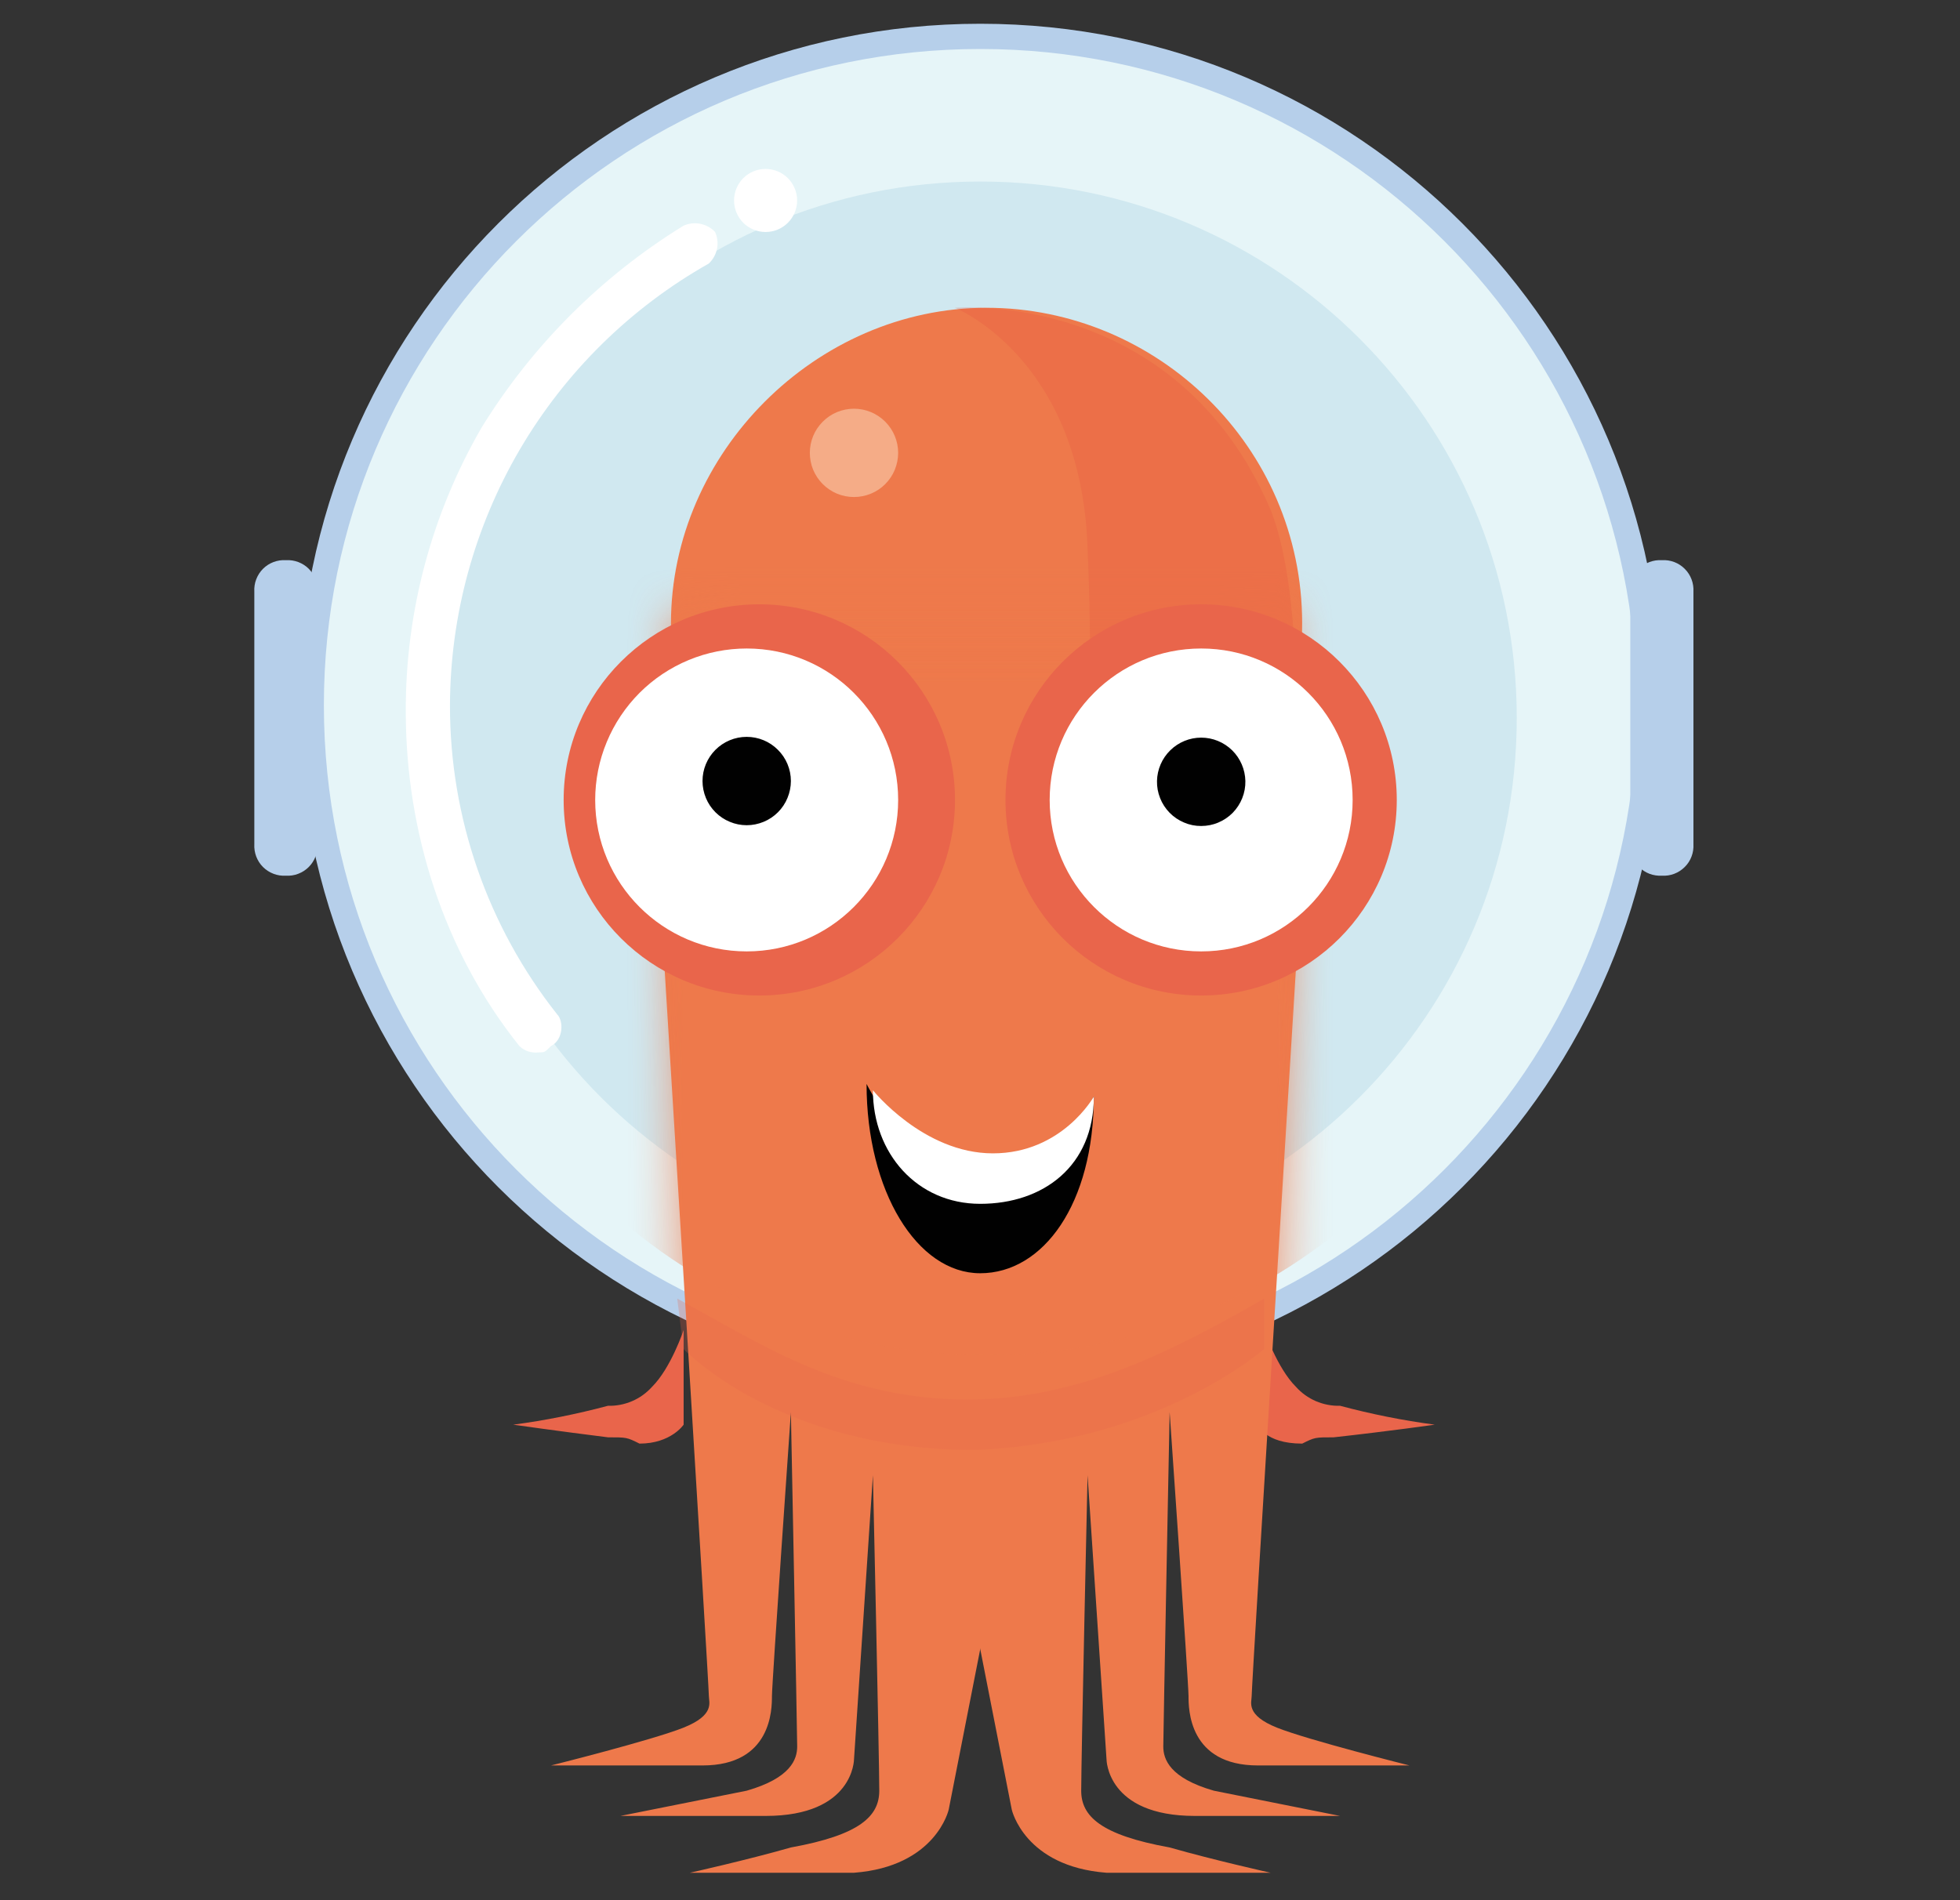
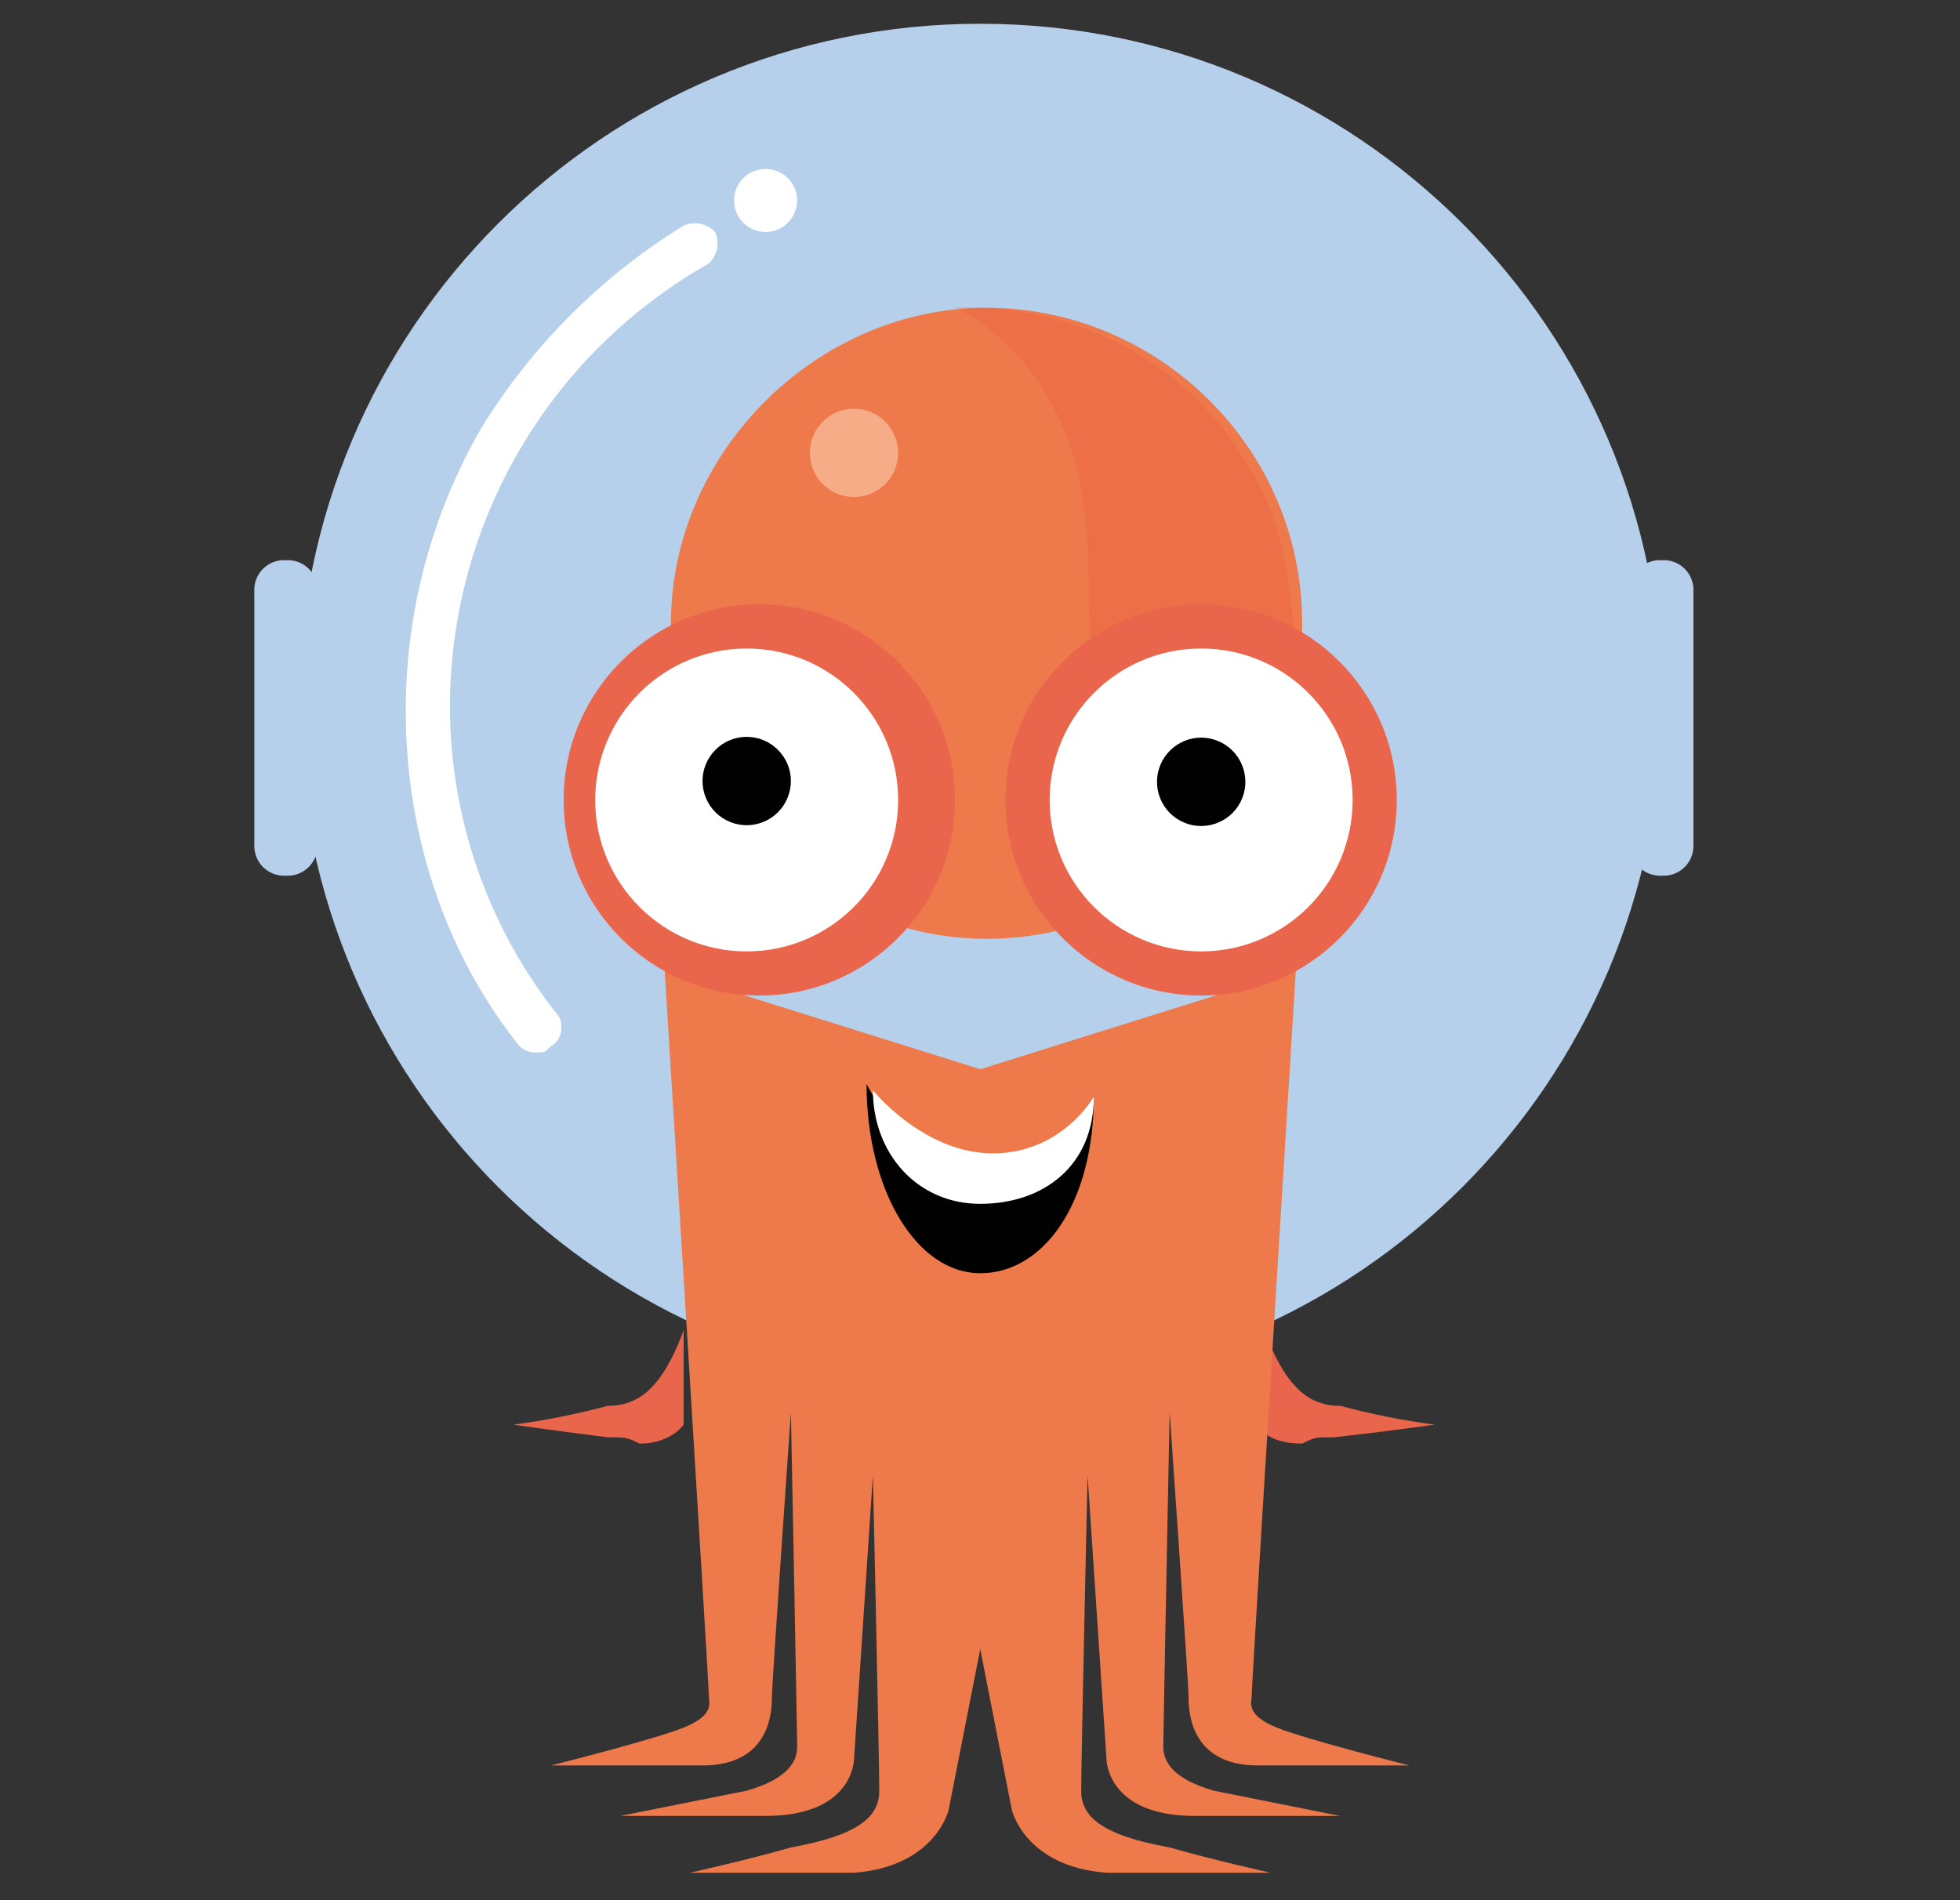
<svg xmlns="http://www.w3.org/2000/svg" width="33" height="32" viewBox="0 0 33 32" fill="none">
  <rect x="0" y="0" width="33" height="32" fill="#333333" stroke="none" />
  <g clip-path="url(#clip0_3775_2318)">
    <path d="M11.51 22.398C11.51 22.398 11.298 23.036 10.979 23.354C10.885 23.458 10.771 23.541 10.642 23.596C10.514 23.651 10.375 23.678 10.236 23.674C9.711 23.814 9.179 23.921 8.641 23.992C8.641 23.992 9.385 24.099 10.236 24.205C10.554 24.205 10.554 24.205 10.767 24.311C11.298 24.311 11.51 23.992 11.51 23.992V22.398ZM21.287 22.398C21.287 22.398 21.5 23.036 21.819 23.354C21.912 23.458 22.027 23.541 22.155 23.596C22.284 23.651 22.423 23.678 22.563 23.674C23.086 23.814 23.619 23.921 24.156 23.992C24.156 23.992 23.413 24.099 22.456 24.205C22.138 24.205 22.138 24.205 21.925 24.311C21.287 24.311 21.181 23.992 21.181 23.992L21.287 22.398Z" fill="#E9654B" />
    <path d="M27.982 11.877C27.982 18.216 22.844 23.354 16.505 23.354C10.166 23.354 5.027 18.216 5.027 11.877C5.027 5.539 10.166 0.4 16.505 0.4C22.844 0.4 27.982 5.539 27.982 11.877Z" fill="#B6CFEA" />
-     <path d="M27.558 11.877C27.558 17.982 22.609 22.93 16.505 22.93C10.401 22.93 5.453 17.982 5.453 11.877C5.453 5.774 10.401 0.825 16.505 0.825C22.609 0.825 27.557 5.773 27.557 11.877L27.558 11.877Z" fill="#E6F5F8" />
-     <path d="M25.537 12.09C25.537 17.079 21.493 21.123 16.504 21.123C11.515 21.123 7.471 17.079 7.471 12.09C7.471 7.101 11.516 3.057 16.504 3.057C21.493 3.057 25.537 7.102 25.537 12.09Z" fill="#D0E8F0" />
    <path d="M11.191 16.341C11.191 16.341 11.935 28.35 11.935 28.563C11.935 28.668 12.041 28.881 11.509 29.094C10.978 29.306 9.277 29.731 9.277 29.731H11.828C12.997 29.731 12.997 28.775 12.997 28.563C12.997 28.35 13.316 23.78 13.316 23.78C13.316 23.78 13.422 29.2 13.422 29.412C13.422 29.625 13.316 29.943 12.572 30.156C12.041 30.263 10.446 30.581 10.446 30.581H12.891C14.379 30.581 14.379 29.625 14.379 29.625L14.697 24.843C14.697 24.843 14.804 29.625 14.804 30.156C14.804 30.581 14.485 30.901 13.316 31.112C12.572 31.325 11.615 31.538 11.615 31.538H14.379C15.76 31.432 15.973 30.475 15.973 30.475L18.311 18.572L11.191 16.341Z" fill="#EE794B" />
    <path d="M21.818 16.341C21.818 16.341 21.074 28.35 21.074 28.563C21.074 28.668 20.968 28.881 21.499 29.094C22.03 29.306 23.731 29.731 23.731 29.731H21.18C20.011 29.731 20.011 28.775 20.011 28.563C20.011 28.35 19.693 23.78 19.693 23.78C19.693 23.78 19.586 29.2 19.586 29.412C19.586 29.625 19.693 29.943 20.437 30.156L22.562 30.581H20.118C18.63 30.581 18.63 29.625 18.63 29.625L18.311 24.843C18.311 24.843 18.204 29.625 18.204 30.156C18.204 30.581 18.524 30.901 19.693 31.112C20.437 31.325 21.393 31.538 21.393 31.538H18.63C17.248 31.432 17.035 30.475 17.035 30.475L14.698 18.573L21.818 16.341ZM21.924 10.496C21.924 13.472 19.48 15.81 16.61 15.81C13.741 15.81 11.297 13.365 11.297 10.496C11.297 7.627 13.741 5.183 16.61 5.183C19.48 5.183 21.924 7.521 21.924 10.496Z" fill="#EE794B" />
    <mask id="mask0_3775_2318" style="mask-type:luminance" maskUnits="userSpaceOnUse" x="11" y="10" width="11" height="13">
-       <path d="M11 10.25H22V23H11V10.25Z" fill="white" />
-     </mask>
+       </mask>
    <g mask="url(#mask0_3775_2318)">
      <mask id="mask1_3775_2318" style="mask-type:luminance" maskUnits="userSpaceOnUse" x="11" y="10" width="11" height="15">
        <path d="M21.925 10.283L21.287 24.843H11.723L11.191 10.283" fill="white" />
      </mask>
      <g mask="url(#mask1_3775_2318)">
-         <path d="M26.068 13.365C26.068 18.589 21.834 22.823 16.61 22.823C11.387 22.823 7.152 18.589 7.152 13.365C7.152 8.141 11.387 3.907 16.61 3.907C21.834 3.907 26.068 8.141 26.068 13.365Z" fill="#EE794B" />
-       </g>
+         </g>
    </g>
    <mask id="mask2_3775_2318" style="mask-type:luminance" maskUnits="userSpaceOnUse" x="0" y="0" width="33" height="32">
      <path d="M0.5 0H32.5V32H0.5V0Z" fill="black" fill-opacity="0.22" />
    </mask>
    <g mask="url(#mask2_3775_2318)">
      <mask id="mask3_3775_2318" style="mask-type:luminance" maskUnits="userSpaceOnUse" x="0" y="0" width="33" height="32">
        <path d="M0.5 0H32.5V32H0.5V0Z" fill="white" />
      </mask>
      <g mask="url(#mask3_3775_2318)">
        <path d="M21.605 16.341C21.605 16.341 22.242 10.708 21.392 8.583C19.798 4.863 16.078 5.183 16.078 5.183C16.078 5.183 18.203 6.032 18.31 9.221C18.416 11.452 18.31 14.747 18.31 14.747L21.605 16.341Z" fill="#E34E3B" />
      </g>
    </g>
    <mask id="mask4_3775_2318" style="mask-type:luminance" maskUnits="userSpaceOnUse" x="0" y="0" width="33" height="32">
      <path d="M0.5 0H32.5V32H0.5V0Z" fill="black" fill-opacity="0.502" />
    </mask>
    <g mask="url(#mask4_3775_2318)">
      <mask id="mask5_3775_2318" style="mask-type:luminance" maskUnits="userSpaceOnUse" x="0" y="0" width="33" height="32">
        <path d="M0.5 0H32.5V32H0.5V0Z" fill="white" />
      </mask>
      <g mask="url(#mask5_3775_2318)">
        <path d="M15.122 7.627C15.122 7.725 15.102 7.821 15.065 7.912C15.028 8.002 14.973 8.084 14.904 8.153C14.835 8.222 14.753 8.277 14.662 8.314C14.572 8.351 14.476 8.37 14.378 8.37C14.28 8.37 14.184 8.351 14.093 8.314C14.003 8.276 13.921 8.221 13.852 8.152C13.783 8.083 13.729 8.001 13.691 7.911C13.654 7.821 13.635 7.724 13.635 7.626C13.635 7.429 13.713 7.24 13.853 7.101C13.992 6.961 14.181 6.883 14.379 6.883C14.576 6.883 14.765 6.962 14.904 7.101C15.044 7.241 15.122 7.43 15.122 7.627Z" fill="#FBDFC3" />
      </g>
    </g>
    <path d="M18.416 18.466C18.416 20.272 17.566 21.442 16.503 21.442C15.441 21.442 14.59 20.06 14.59 18.254C14.59 18.254 15.441 19.954 16.609 19.954C17.778 19.954 18.416 18.466 18.416 18.466Z" fill="#010101" />
    <path d="M18.417 18.466C18.417 19.636 17.567 20.273 16.504 20.273C15.441 20.273 14.697 19.423 14.697 18.36C14.697 18.36 15.548 19.423 16.717 19.423C17.886 19.423 18.417 18.466 18.417 18.466Z" fill="white" />
    <path d="M23.517 13.472C23.517 15.291 22.043 16.765 20.224 16.765C18.404 16.765 16.929 15.291 16.929 13.472C16.929 11.652 18.404 10.177 20.224 10.177C22.043 10.177 23.517 11.652 23.517 13.472ZM16.079 13.472C16.079 15.291 14.604 16.765 12.784 16.765C10.965 16.765 9.49 15.291 9.49 13.472C9.49 11.652 10.965 10.177 12.784 10.177C14.604 10.177 16.079 11.652 16.079 13.472Z" fill="#E9654B" />
    <path d="M22.774 13.472C22.774 14.88 21.632 16.022 20.224 16.022C18.816 16.022 17.673 14.88 17.673 13.472C17.673 12.062 18.815 10.921 20.224 10.921C21.632 10.921 22.774 12.062 22.774 13.472ZM15.122 13.472C15.122 14.88 13.98 16.022 12.572 16.022C11.163 16.022 10.021 14.88 10.021 13.472C10.021 13.137 10.087 12.805 10.216 12.495C10.344 12.186 10.532 11.905 10.768 11.668C11.005 11.431 11.287 11.243 11.596 11.115C11.905 10.987 12.237 10.921 12.572 10.921C13.98 10.921 15.122 12.062 15.122 13.472Z" fill="white" />
    <path d="M13.316 13.153C13.316 13.25 13.296 13.347 13.259 13.437C13.222 13.528 13.167 13.61 13.098 13.679C13.029 13.748 12.947 13.803 12.857 13.84C12.767 13.877 12.67 13.897 12.572 13.897C12.475 13.897 12.378 13.878 12.288 13.84C12.197 13.803 12.115 13.748 12.046 13.679C11.977 13.61 11.922 13.528 11.885 13.438C11.848 13.348 11.828 13.251 11.828 13.153C11.828 12.956 11.906 12.767 12.046 12.627C12.185 12.488 12.374 12.409 12.571 12.409C12.769 12.409 12.958 12.487 13.097 12.627C13.237 12.766 13.316 12.955 13.316 13.153ZM20.968 13.153C20.97 13.252 20.952 13.35 20.915 13.442C20.879 13.533 20.824 13.617 20.755 13.688C20.686 13.758 20.603 13.814 20.512 13.852C20.421 13.891 20.323 13.91 20.224 13.91C20.125 13.911 20.027 13.891 19.936 13.852C19.845 13.814 19.762 13.758 19.693 13.688C19.624 13.617 19.569 13.534 19.533 13.442C19.496 13.35 19.478 13.252 19.48 13.153C19.484 12.958 19.564 12.772 19.703 12.636C19.842 12.499 20.029 12.422 20.224 12.422C20.419 12.422 20.606 12.499 20.745 12.635C20.884 12.772 20.964 12.958 20.968 13.153Z" fill="#010101" />
    <path d="M4.813 14.747C4.743 14.751 4.672 14.741 4.605 14.715C4.539 14.69 4.478 14.651 4.428 14.601C4.378 14.551 4.339 14.49 4.314 14.424C4.289 14.357 4.278 14.287 4.282 14.216V9.965C4.278 9.894 4.288 9.823 4.314 9.756C4.339 9.69 4.378 9.629 4.428 9.579C4.478 9.529 4.538 9.49 4.605 9.465C4.671 9.44 4.743 9.429 4.813 9.434C4.884 9.429 4.955 9.44 5.022 9.465C5.088 9.49 5.149 9.529 5.199 9.579C5.249 9.63 5.288 9.69 5.313 9.756C5.338 9.823 5.349 9.894 5.345 9.965V14.216C5.353 14.358 5.3 14.499 5.198 14.601C5.148 14.651 5.088 14.69 5.021 14.715C4.955 14.741 4.884 14.751 4.813 14.747L4.813 14.747ZM27.98 14.747C27.91 14.751 27.839 14.74 27.772 14.715C27.706 14.69 27.646 14.651 27.596 14.6C27.545 14.55 27.506 14.49 27.481 14.424C27.456 14.357 27.445 14.286 27.449 14.216V9.965C27.445 9.894 27.456 9.823 27.481 9.756C27.506 9.69 27.545 9.629 27.596 9.579C27.646 9.529 27.706 9.49 27.772 9.465C27.839 9.44 27.91 9.429 27.98 9.434C28.051 9.429 28.122 9.44 28.189 9.465C28.255 9.49 28.315 9.529 28.365 9.579C28.468 9.681 28.52 9.822 28.512 9.965V14.216C28.516 14.287 28.505 14.358 28.48 14.424C28.455 14.491 28.416 14.551 28.365 14.601C28.315 14.651 28.255 14.69 28.189 14.715C28.122 14.741 28.051 14.751 27.98 14.747L27.98 14.747Z" fill="#B6CFEA" />
    <path d="M13.421 3.376C13.421 3.517 13.365 3.652 13.265 3.752C13.166 3.851 13.031 3.907 12.89 3.907C12.749 3.907 12.614 3.851 12.514 3.752C12.415 3.652 12.359 3.517 12.359 3.376C12.359 3.235 12.415 3.1 12.514 3C12.614 2.901 12.749 2.845 12.89 2.845C13.031 2.845 13.166 2.901 13.265 3C13.365 3.1 13.421 3.235 13.421 3.376ZM9.065 17.723C9.007 17.73 8.948 17.724 8.893 17.706C8.837 17.687 8.787 17.657 8.745 17.616C7.47 16.023 6.832 14.003 6.832 11.983C6.826 10.305 7.267 8.654 8.108 7.201C8.96 5.818 10.125 4.653 11.508 3.801C11.597 3.761 11.696 3.75 11.791 3.769C11.886 3.788 11.974 3.836 12.04 3.907C12.08 3.996 12.091 4.095 12.072 4.19C12.052 4.285 12.004 4.372 11.934 4.438C10.615 5.183 9.518 6.264 8.752 7.57C7.987 8.877 7.581 10.363 7.576 11.877C7.573 13.767 8.21 15.603 9.383 17.085C9.489 17.192 9.489 17.51 9.276 17.616C9.17 17.723 9.17 17.723 9.065 17.723Z" fill="white" />
    <mask id="mask6_3775_2318" style="mask-type:luminance" maskUnits="userSpaceOnUse" x="0" y="0" width="33" height="32">
      <path d="M0.5 0H32.5V32H0.5V0Z" fill="black" fill-opacity="0.251" />
    </mask>
    <g mask="url(#mask6_3775_2318)">
      <mask id="mask7_3775_2318" style="mask-type:luminance" maskUnits="userSpaceOnUse" x="0" y="0" width="33" height="32">
-         <path d="M0.5 0H32.5V32H0.5V0Z" fill="white" />
-       </mask>
+         </mask>
      <g mask="url(#mask7_3775_2318)">
        <path d="M21.285 22.717V21.868C19.798 22.717 18.203 23.568 16.291 23.568C14.165 23.568 12.783 22.612 11.402 21.868L11.508 22.717C11.508 22.717 13.103 24.418 16.397 24.418C19.479 24.312 21.285 22.717 21.285 22.717Z" fill="#E9654B" />
      </g>
    </g>
  </g>
  <defs>
    <clipPath id="clip0_3775_2318">
      <rect width="32" height="32" fill="white" transform="translate(0.5)" />
    </clipPath>
  </defs>
</svg>